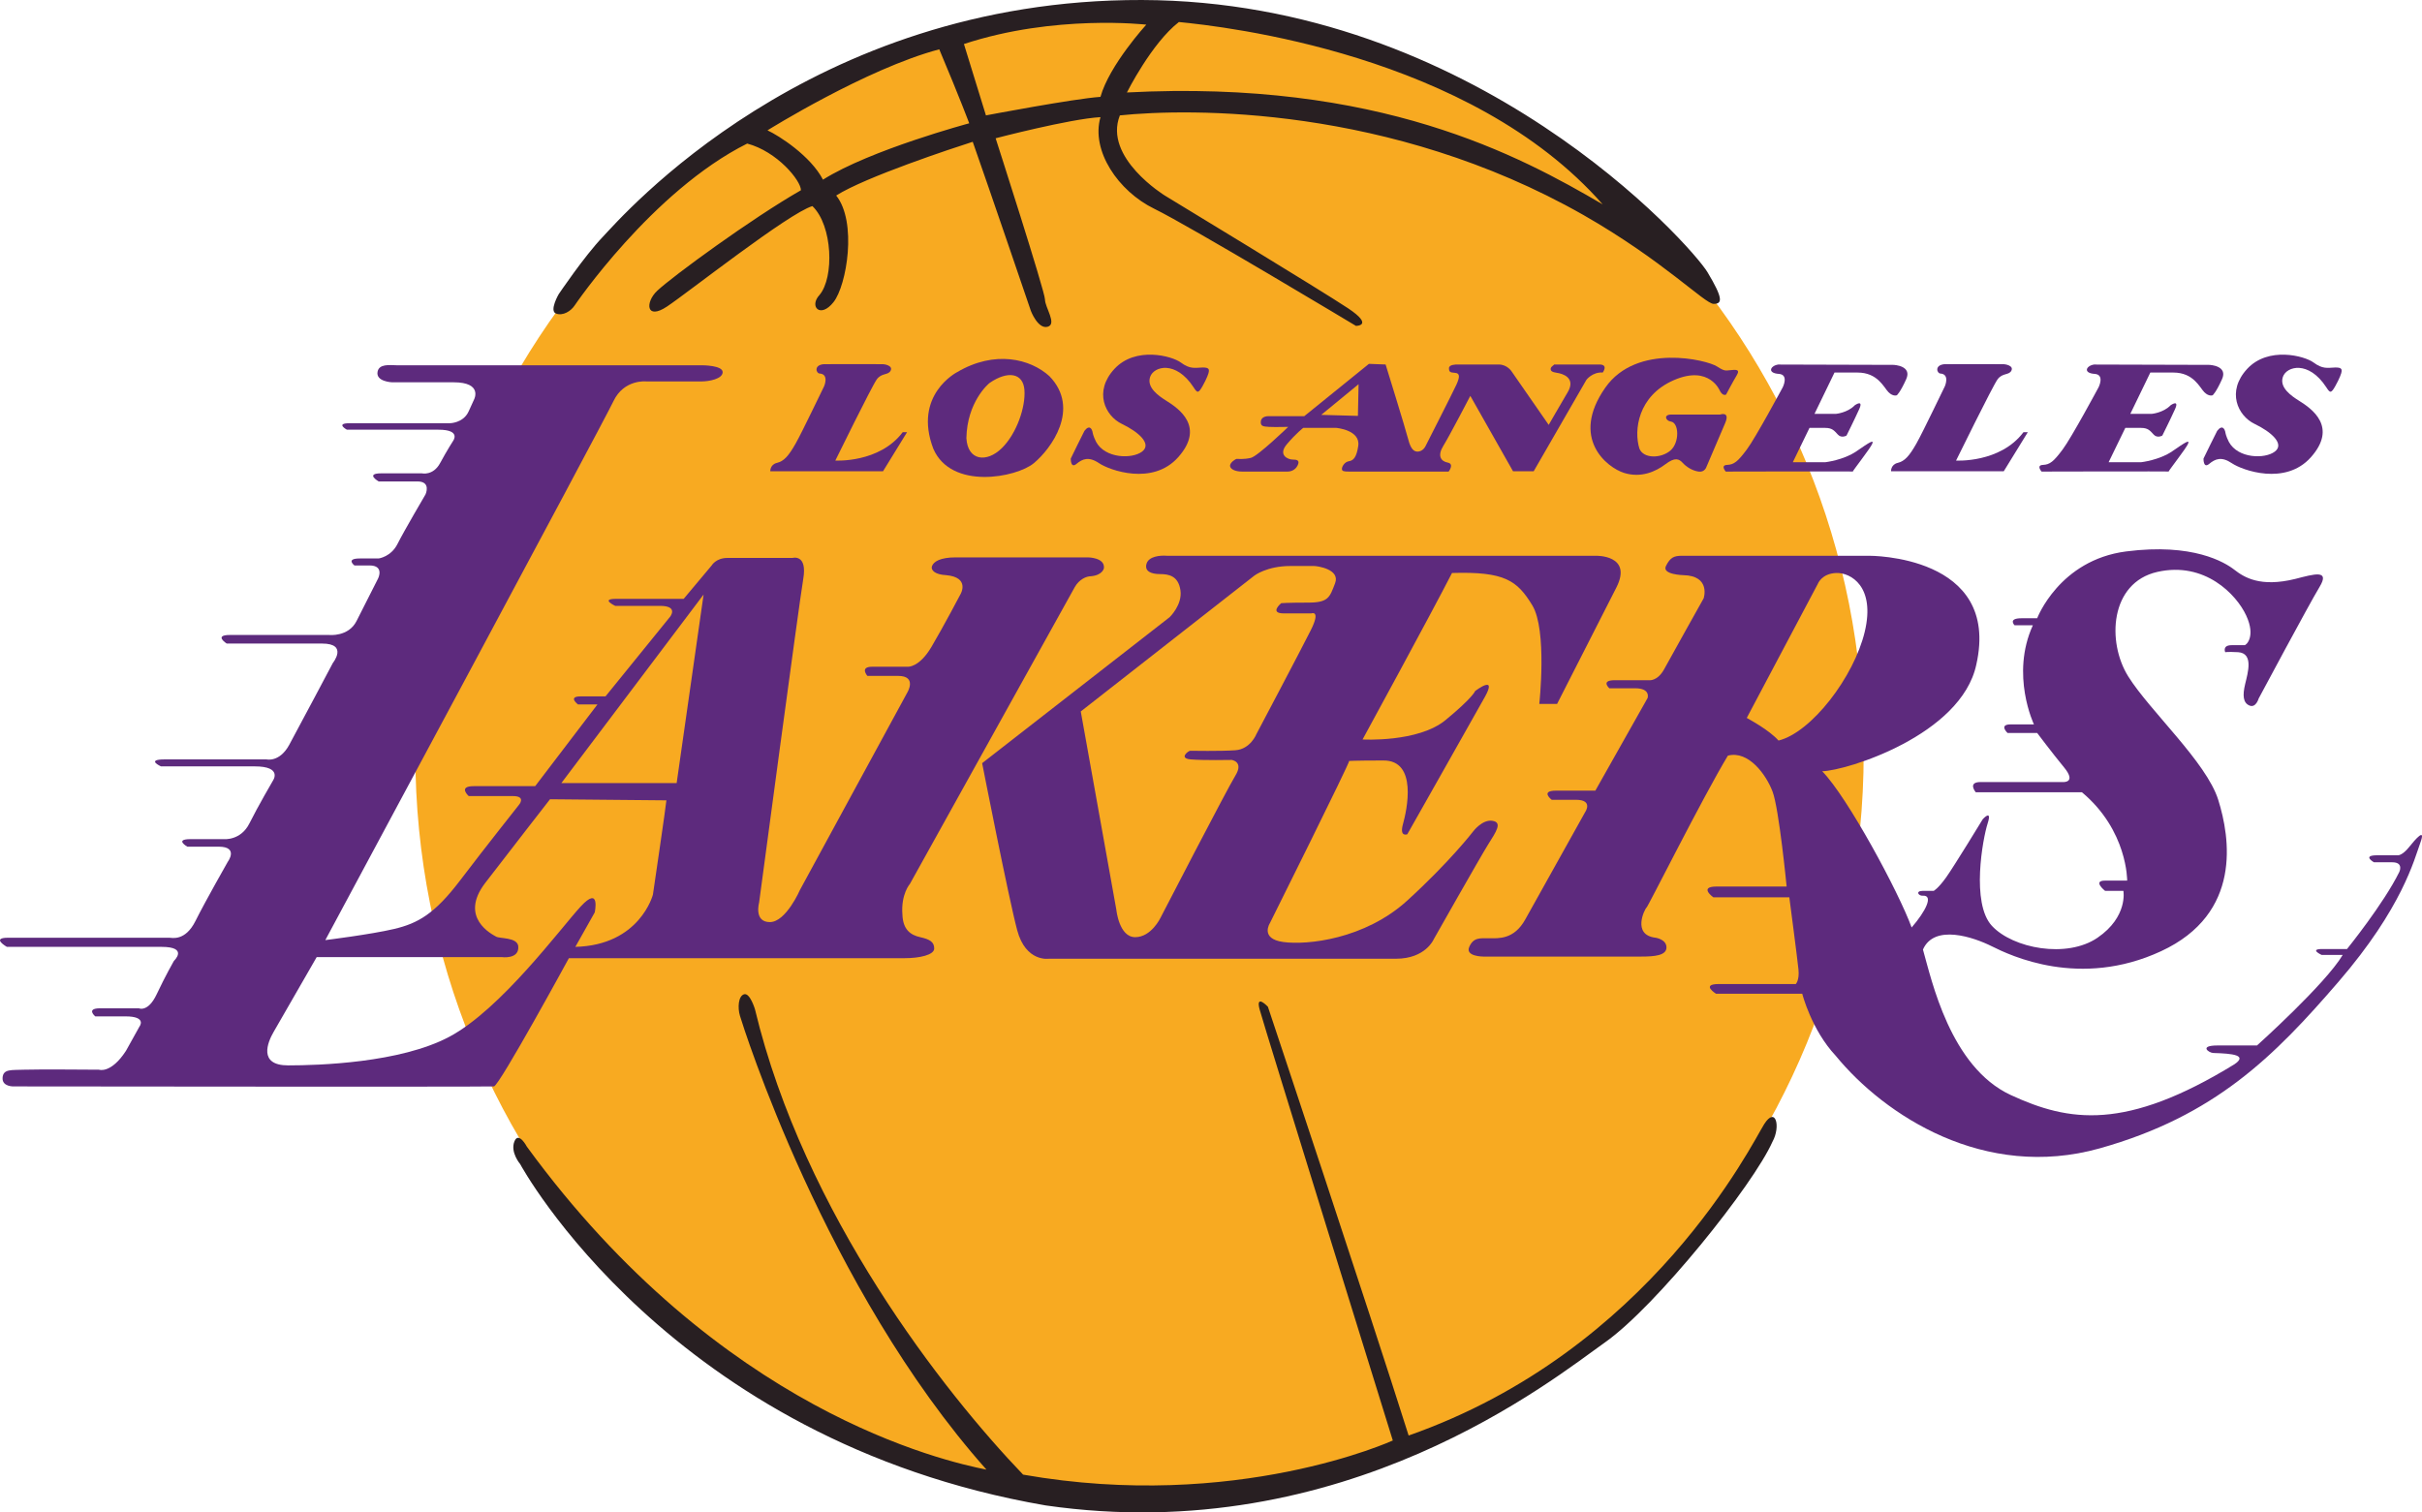
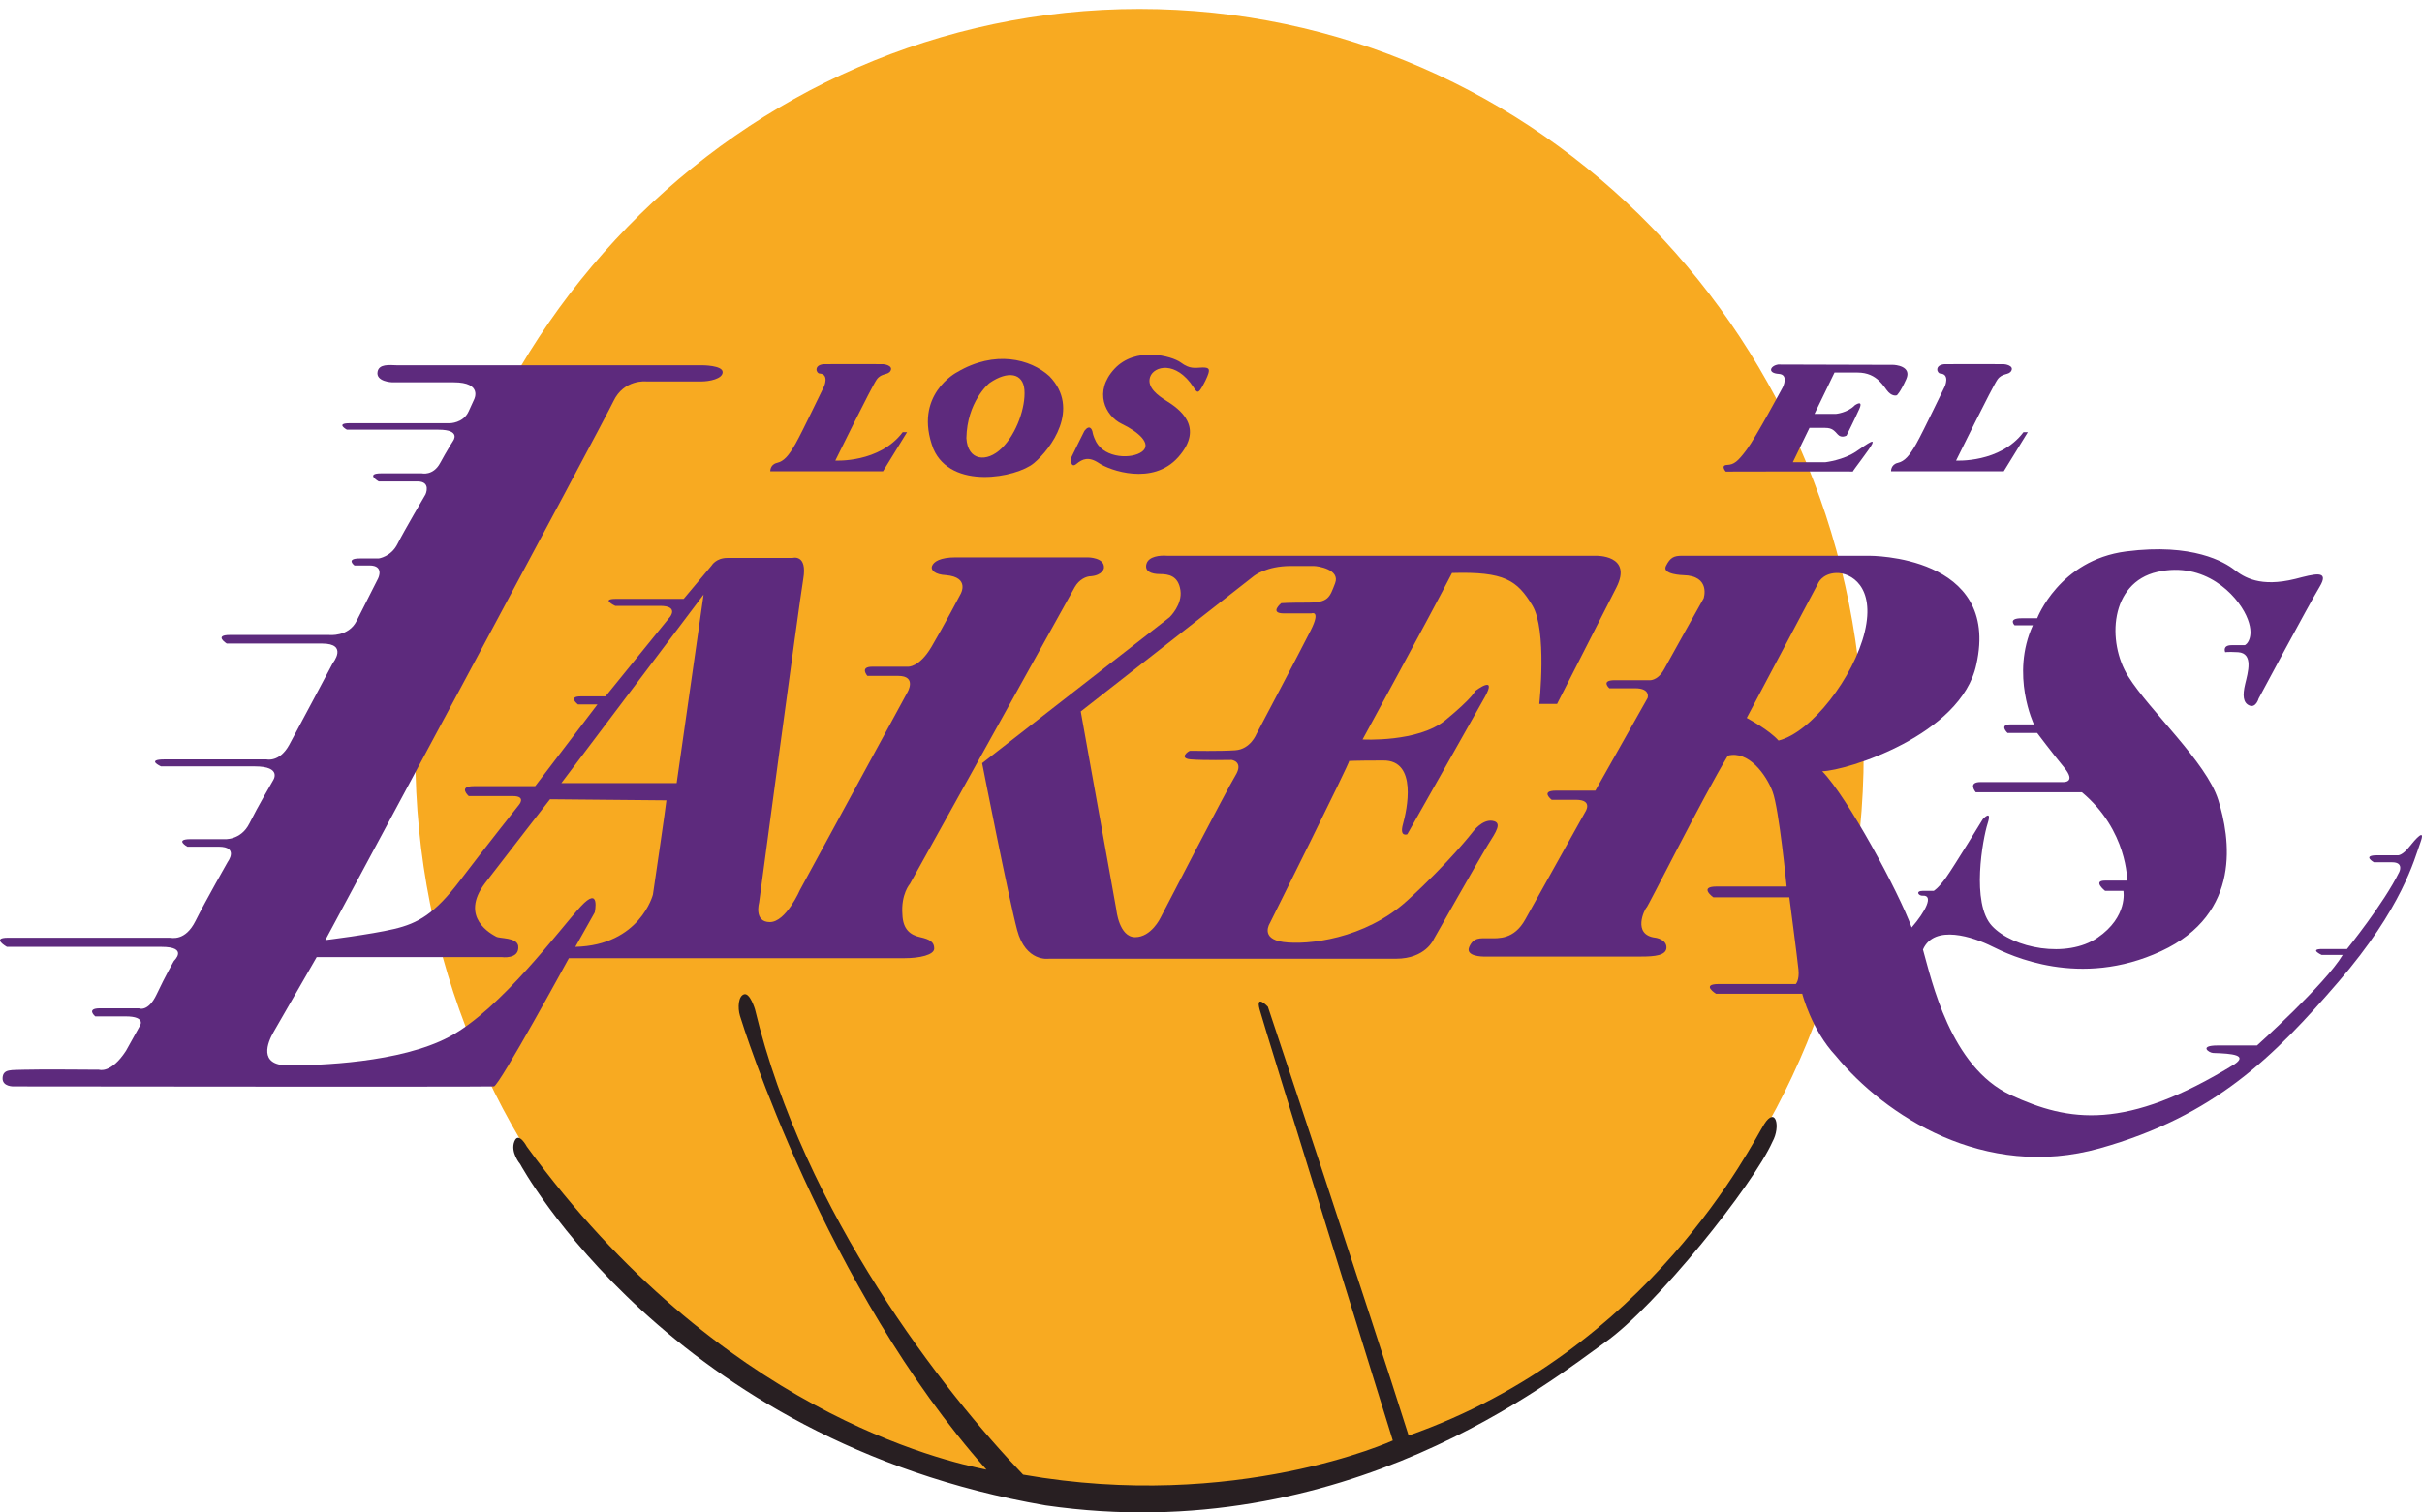
<svg xmlns="http://www.w3.org/2000/svg" version="1.1" width="1100" height="687" enable-background="new 0 0 1200 1200" xml:space="preserve" style="">
  <rect id="backgroundrect" width="100%" height="100%" x="0" y="0" fill="none" stroke="none" />
  <g class="currentLayer" style="">
    <title>Layer 1</title>
    <g id="svg_1" class="">
      <g id="svg_2">
        <path fill="#F8AA21" d="M846.427,342.259 c0,-186.774 -147.251,-338.187 -328.901,-338.187 c-181.646,0 -328.904,151.413 -328.904,338.187 c0,186.801 147.258,338.22 328.904,338.22 C699.176,680.48 846.427,529.06 846.427,342.259 z" id="svg_3" />
-         <path fill="#281F22" d="M775.484,123.636 c-7.194,-12.003 -105.629,-123.233 -256.87,-123.634 c-151.248,-0.402 -236.475,98.816 -244.873,107.627 c-8.406,8.797 -20.001,26.009 -20.001,26.009 s-4.408,7.599 -1.211,8.791 c3.2,1.205 6.802,-1.192 8.406,-3.596 c0,0 35.205,-52.013 78.42,-73.617 c13.611,3.595 24.413,16.804 24.413,21.202 c-22.412,12.801 -58.427,39.219 -65.225,45.619 c-5.593,5.195 -5.199,13.604 4.402,7.204 c9.61,-6.407 55.22,-42.419 66.022,-45.619 c9.208,8.797 10.005,32.404 3.2,40.41 c-4.8,5.209 0.405,10.806 6.404,3.2 c6.002,-7.605 10.806,-36.407 1.202,-48.411 c13.206,-8.408 53.221,-21.604 62.015,-24.409 c7.2,20.4 26.412,76.824 26.412,76.824 s3.2,8.402 7.602,7.197 c4.402,-1.198 -1.205,-8.803 -1.205,-12.399 c0,-3.602 -22.405,-73.222 -22.405,-73.222 s33.615,-8.804 47.614,-9.601 c-4.399,15.197 8.004,33.608 24.403,41.609 c16.403,8.007 91.63,53.218 91.63,53.218 s8.406,0 -3.598,-8.007 c-12.001,-7.994 -83.224,-51.209 -83.224,-51.209 s-28.008,-17.199 -20.406,-36.407 c31.205,-3.207 122.433,-4.807 210.465,45.211 c36.41,20.801 55.213,40.41 59.216,40.41 C782.29,138.037 782.684,135.641 775.484,123.636 zM373.769,81.619 c-5.6,-10.799 -20.007,-20.011 -25.206,-22.407 c0,0 44.812,-27.998 78.019,-36.809 c9.604,22.803 13.604,33.609 13.604,33.609 S395.37,68.016 373.769,81.619 zM499.804,44.001 c-12.008,0.803 -52.016,8.416 -52.016,8.416 l-9.999,-32.417 c41.214,-13.597 82.82,-8.804 82.82,-8.804 S503.805,29.607 499.804,44.001 zM511.809,42.006 c0,0 11.201,-22.401 23.609,-32.002 c20.403,1.996 132.436,14.401 192.456,82.823 C690.258,70.82 626.245,36.007 511.809,42.006 z" id="svg_4" />
        <path fill="#281F22" d="M236.246,528.8 c0,0 67.685,125.556 238.62,155.047 c136.151,19.676 231.079,-57.851 254.142,-74.099 c23.071,-16.269 67.318,-71.489 76.021,-91.151 c3.773,-6.802 1.506,-16.262 -3.786,-7.94 c-5.292,8.308 -51.437,102.854 -161.481,141.443 c-17.779,-56.358 -63.917,-194.775 -63.917,-194.775 s-5.674,-6.039 -3.782,1.138 c1.894,7.183 60.512,195.893 60.512,195.893 s-71.097,32.53 -167.908,15.512 c-35.928,-37.445 -99.466,-118.366 -121.78,-211.405 c0,0 -2.266,-7.559 -4.914,-6.809 c-2.648,0.757 -3.033,6.052 -1.891,9.835 c1.138,3.776 38.579,123.655 111.942,206.109 c-18.91,-3.796 -121.014,-26.484 -208.751,-146.738 c0,0 -3.779,-7.191 -5.677,-2.263 C231.707,523.497 236.246,528.8 236.246,528.8 z" id="svg_5" />
      </g>
      <g id="svg_6">
        <path fill="#5D2A7D" d="M417.926,425.718 c-4.412,-0.978 -7.833,-3.421 -8.078,-10.276 c-0.729,-9.306 3.424,-13.953 3.424,-13.953 s72.928,-131.414 74.883,-134.842 c1.965,-3.415 5.145,-4.887 7.344,-4.887 c5.382,-0.496 5.871,-3.675 5.871,-3.675 c0.496,-4.894 -7.341,-4.894 -7.341,-4.894 s-52.856,0 -59.956,0 c-7.096,0 -10.035,1.961 -10.765,3.923 c-0.733,1.955 1.47,3.91 6.36,4.15 c11.013,0.984 6.608,8.57 6.608,8.57 s-7.582,14.434 -13.216,23.988 c-5.624,9.54 -10.762,9.045 -10.762,9.045 s-10.283,0 -16.155,0 c-5.875,0 -2.206,4.164 -2.206,4.164 s5.145,0 13.952,0 c8.81,0 4.161,7.592 4.161,7.592 l-48.699,89.565 c0,0 -6.36,14.682 -13.708,14.682 c-7.338,0 -4.891,-8.804 -4.891,-8.804 s18.11,-135.578 20.062,-147.087 c1.958,-11.502 -4.891,-9.533 -4.891,-9.533 s-24.473,0 -29.611,0 c-5.136,0 -7.093,3.415 -7.093,3.415 l-12.724,15.177 c0,0 -23.743,0 -30.836,0 c-7.097,0 -0.241,3.18 -0.241,3.18 s11.743,0 20.309,0 c8.56,0 4.643,4.9 4.643,4.9 l-29.364,36.219 c0,0 -5.135,0 -11.251,0 c-6.119,0 -1.229,3.669 -1.229,3.669 h8.814 l-28.279,37.11 c0,0 -20.587,0 -27.917,0 c-7.338,0 -2.26,4.505 -2.26,4.505 s13.818,0 20.021,0 c6.206,0 2.822,3.95 2.822,3.95 s-15.231,19.174 -26.79,34.399 c-11.562,15.23 -19.168,19.462 -29.89,22.006 c-10.715,2.531 -31.295,5.068 -31.295,5.068 s126.045,-234.603 130.835,-244.753 c4.794,-10.15 14.947,-9.025 14.947,-9.025 s21.712,0 25.096,0 c3.377,0 9.583,-1.125 9.583,-4.231 s-9.299,-3.106 -9.299,-3.106 H180.18 c-3.552,-0.134 -7.961,-0.589 -8.683,2.839 c-0.981,4.646 6.607,4.894 6.607,4.894 s14.431,0 27.901,0 c13.457,0 9.293,7.833 9.293,7.833 s0,0 -2.45,5.376 c-2.441,5.382 -8.566,5.382 -8.566,5.382 s-38.911,0 -45.519,0 c-6.601,0 -1.215,2.946 -1.215,2.946 s31.074,0 41.602,0 c10.518,0 6.601,5.135 6.601,5.135 s-2.691,4.158 -5.871,10.036 c-3.18,5.872 -8.319,4.646 -8.319,4.646 s-10.765,0 -18.354,0 c-7.589,0 -1.222,3.683 -1.222,3.683 s11.258,0 17.618,0 c6.36,0 3.668,5.864 3.668,5.864 s-9.788,16.644 -12.727,22.508 c-2.936,5.878 -8.56,6.615 -8.56,6.615 s-1.958,0 -8.566,0 c-6.607,0 -2.45,3.173 -2.45,3.173 s0,0 6.852,0 c6.856,0 3.917,5.878 3.917,5.878 s-6.119,11.99 -9.788,19.335 c-3.676,7.338 -12.479,6.367 -12.479,6.367 s-37.448,0 -45.034,0 c-7.588,0 -1.469,3.903 -1.469,3.903 s31.329,0 43.319,0 c11.987,0 4.894,8.818 4.894,8.818 s-15.422,29.123 -19.817,37.19 c-4.412,8.081 -10.283,6.614 -10.283,6.614 s-37.441,0 -46.248,0 c-8.811,0 -1.714,3.173 -1.714,3.173 s29.849,0 42.576,0 c12.724,0 8.325,6.374 8.325,6.374 s-6.856,11.743 -10.769,19.576 c-3.923,7.826 -11.506,7.096 -11.506,7.096 s-7.588,0 -15.174,0 c-7.582,0 -1.47,3.428 -1.47,3.428 s4.898,0 14.197,0 c9.302,0 4.164,6.849 4.164,6.849 s-10.042,17.621 -14.692,26.92 c-4.643,9.3 -10.763,7.592 -11.746,7.592 c-0.974,0 -65.58,0 -73.413,0 c-7.823,0 -0.485,4.151 -0.485,4.151 s57.75,0 70.229,0 c12.49,0 5.634,6.367 5.634,6.367 s-3.917,6.856 -7.83,15.164 c-3.917,8.329 -8.07,6.374 -8.07,6.374 s-11.023,0 -17.624,0 c-6.608,0 -2.206,3.669 -2.206,3.669 s3.675,0 13.704,0 c10.026,0 6.367,4.646 6.367,4.646 s-1.473,2.691 -6.122,11.013 c-6.849,10.525 -12.232,8.563 -12.232,8.563 s-28.397,-0.234 -34.014,0 c-5.627,0.247 -9.546,-0.482 -9.788,3.682 c-0.254,4.157 5.131,3.91 5.131,3.91 s208.751,0.247 218.047,0 c2.685,-0.736 34.02,-58.246 34.02,-58.246 s145.601,0 152.457,0 c6.856,0 13.464,-1.473 13.464,-4.405 C424.293,427.92 422.327,426.695 417.926,425.718 zM296.54,406.383 c0,0 -5.871,23.004 -35.236,23.74 c8.811,-15.659 8.811,-15.659 8.811,-15.659 s2.695,-12.486 -6.36,-2.698 c-9.058,9.795 -36.223,46.743 -59.716,59.216 c-22.338,11.87 -59.467,12.981 -73.172,12.981 s-9.3,-10.531 -6.608,-15.178 c2.692,-4.639 19.576,-34.017 19.576,-34.017 h83.941 c0,0 8.319,1.225 7.586,-5.128 c-0.737,-3.923 -8.319,-3.187 -10.036,-4.164 c-1.71,-0.984 -17.125,-8.57 -4.891,-24.47 c12.235,-15.914 29.364,-37.933 29.364,-37.933 l52.86,0.489 C302.66,364.78 296.54,406.383 296.54,406.383 zM307.313,355.729 h-52.368 l64.606,-85.654 L307.313,355.729 z" id="svg_7" />
        <path fill="#5D2A7D" d="M677.815,372.855 c-4.649,-0.73 -8.807,4.9 -8.807,4.9 s-10.528,13.705 -29.863,31.326 c-19.335,17.614 -45.512,20.306 -56.284,18.839 c-10.762,-1.466 -6.119,-8.563 -6.119,-8.563 s36.711,-73.658 35.978,-73.658 c-0.736,0 2.203,-0.241 15.418,-0.241 c15.908,-0.254 10.766,22.749 9.055,28.868 c-1.711,6.119 1.959,4.653 1.959,4.653 s29.364,-51.885 35.242,-62.403 c5.872,-10.525 -4.409,-2.692 -4.409,-2.692 s-0.977,2.933 -13.456,13.209 c-12.486,10.283 -37.689,8.817 -37.689,8.817 s30.834,-56.532 40.621,-75.625 c23.977,-0.73 29.611,3.428 36.467,14.688 c6.846,11.248 3.18,44.783 3.18,44.783 h8.077 c0,0 19.335,-37.933 26.917,-52.857 c7.582,-14.929 -9.3,-14.441 -9.3,-14.441 s-194.069,0.053 -194.795,0 c-3.184,-0.248 -8.325,0.247 -9.303,3.675 c-0.98,3.421 2.206,4.646 6.116,4.646 c3.913,0 8.322,0.73 9.3,7.338 c0.98,6.608 -4.898,12.239 -4.898,12.239 l-85.159,66.32 c0,0 11.995,61.179 15.908,75.854 C465.888,437.22 476.416,435.512 476.416,435.512 s144.135,0 157.598,0 c13.453,0 17.129,-8.817 17.129,-8.817 s21.039,-37.197 24.714,-43.075 C679.526,377.755 682.465,373.591 677.815,372.855 zM561.087,340.806 c-6.852,0.489 -19.82,0.241 -20.563,0.241 c-0.727,0 -5.383,3.435 0.247,3.917 c5.627,0.496 18.602,0.241 18.602,0.241 s5.624,0.736 1.714,7.096 c-3.92,6.367 -34.02,64.606 -34.02,64.606 s-4.154,8.81 -11.502,8.81 c-7.337,0 -8.559,-12.479 -8.559,-12.479 l-16.154,-90.053 L569.653,261.512 c0,0 5.627,-4.399 16.396,-4.399 c10.765,0 9.293,0 10.765,0 c1.47,0 11.997,1.466 9.547,7.826 c-2.454,6.36 -2.939,8.804 -12.242,8.804 c-9.299,0 -12.231,0.254 -12.231,0.254 s-5.627,4.646 1.222,4.646 c6.849,0 12.479,0 12.479,0 s4.412,-1.701 -0.247,7.592 c-4.65,9.293 -24.711,47.226 -24.711,47.226 S567.935,340.318 561.087,340.806 z" id="svg_8" />
        <path fill="#5D2A7D" d="M1094.085,384.852 c-2.94,3.668 -4.891,3.668 -4.891,3.668 s-2.454,0 -9.547,0 c-7.097,0 -1.47,3.18 -1.47,3.18 s2.94,0 8.315,0 c5.386,0 3.184,4.412 3.184,4.412 c-7.097,14.434 -23.733,34.988 -23.733,34.988 s-5.145,0 -11.257,0 c-6.119,0 -0.248,2.691 -0.248,2.691 h9.546 c-7.836,13.216 -38.917,41.12 -38.917,41.12 s-9.051,0 -17.859,0 c-8.811,0 -3.92,3.421 -1.961,3.421 c8.81,0.248 15.666,0.991 9.546,5.135 c-49.435,30.348 -75.13,26.184 -101.561,13.959 c-27.543,-12.76 -35.972,-52.375 -39.885,-66.079 c5.142,-11.75 23,-5.63 31.319,-1.466 c8.325,4.165 39.895,19.329 76.847,2.203 c36.946,-17.132 31.322,-51.638 25.937,-68.77 c-5.38,-17.126 -31.081,-40.377 -40.87,-56.043 c-9.788,-15.653 -8.318,-42.58 13.209,-47.474 c21.541,-4.894 35.978,10.277 40.38,19.824 c4.412,9.547 0,13.457 -0.726,13.457 c-0.737,0 -1.477,0 -5.875,0 c-4.408,0 -2.939,3.186 -2.939,3.186 s0.981,-0.254 5.875,0 c7.093,0.482 4.408,9.306 3.186,14.441 c-1.232,5.135 -0.984,8.563 1.948,9.788 c2.943,1.225 4.171,-3.18 4.171,-3.18 s22.756,-42.586 27.646,-50.667 c4.897,-8.074 -2.447,-5.865 -11.01,-3.669 c-15.91,3.923 -23.251,-0.729 -27.653,-4.157 c-4.405,-3.428 -18.849,-12.232 -49.194,-8.322 c-30.341,3.923 -40.374,30.348 -40.374,30.348 s-0.729,0 -7.097,0 c-6.367,0 -3.18,3.18 -3.18,3.18 s1.958,0 8.319,0 c-10.277,22.521 0.488,45.03 0.488,45.03 s-4.89,0 -10.524,0 c-5.627,0 -1.463,3.91 -1.463,3.91 h13.457 c0,0 6.608,8.811 12.239,15.666 c5.63,6.856 -0.248,6.614 -0.248,6.614 s-31.567,0 -37.685,0 c-6.116,0 -2.206,4.64 -2.206,4.64 s24.473,0 48.217,0 c20.798,17.373 20.55,40.136 20.55,40.136 s-4.161,0 -10.032,0 c-5.875,0 0,4.653 0,4.653 h8.318 c0,0 2.203,11.75 -11.746,21.296 c-13.949,9.54 -38.419,4.887 -47.966,-5.389 c-9.547,-10.276 -4.161,-39.654 -1.955,-46.496 c2.203,-6.856 -2.206,-1.962 -2.206,-1.962 s-12.961,21.283 -16.63,26.432 c-3.682,5.135 -5.634,6.119 -5.634,6.119 s-1.229,0 -4.894,0 c-3.675,0 -1.958,2.443 0,2.203 c4.891,-0.241 1.222,7.096 -5.145,14.434 c-5.875,-16.148 -29.116,-59.223 -40.621,-70.966 c11.017,-0.241 63.143,-16.396 69.992,-48.444 c11.251,-49.931 -48.699,-49.442 -48.699,-49.442 h-84.918 c-3.676,-0.007 -5.386,0.729 -7.337,4.653 c-1.959,3.91 7.826,4.15 7.826,4.15 c12.727,0.248 9.299,10.532 9.299,10.532 s-14.679,26.184 -17.859,32.055 c-3.18,5.871 -7.103,5.135 -7.103,5.135 s-8.804,0 -15.412,0 c-6.607,0 -2.454,3.668 -2.454,3.668 s4.65,0 11.746,0 c7.097,0 5.63,4.412 5.63,4.412 l-23.737,42.091 c0,0 -10.527,0 -17.866,0 c-7.341,0 -1.958,4.158 -1.958,4.158 s2.939,0 11.016,0 c8.078,0 4.158,5.63 4.158,5.63 s-22.026,39.399 -27.165,48.692 c-5.138,9.3 -12.235,8.576 -16.396,8.576 c-4.164,0 -7.097,-0.496 -9.055,3.91 c-1.959,4.405 6.36,4.405 6.36,4.405 s65.59,0 71.703,0 c6.119,0 11.505,-0.482 11.505,-4.158 c0,-3.675 -4.891,-4.398 -4.891,-4.398 c-11.016,-1.232 -4.897,-13.229 -4.161,-13.711 c0.727,-0.495 25.44,-49.924 36.946,-69.011 c9.306,-2.443 17.376,8.569 20.312,16.396 c2.939,7.826 6.367,43.069 6.367,43.069 s-23.5,0 -31.818,0 c-8.319,0 -1.463,4.9 -1.463,4.9 h34.502 c0,0 3.668,27.897 4.154,32.792 c0.496,4.887 -1.215,6.601 -1.215,6.601 s-26.676,0 -34.994,0 c-8.325,0 -1.225,4.412 -1.225,4.412 h39.152 c0,0 4.165,16.39 15.174,28.139 c22.268,27.168 67.545,56.773 119.912,42.091 c52.375,-14.689 79.288,-41.843 108.411,-75.612 c29.123,-33.776 34.506,-55.802 37.201,-63.146 C1101.914,375.546 1097.017,381.183 1094.085,384.852 zM807.757,336.401 c-4.402,-4.894 -13.209,-9.547 -14.43,-10.276 l32.296,-60.944 c0,0 1.717,-4.639 8.325,-4.893 c6.601,-0.241 17.866,6.119 12.968,26.672 C842.025,307.519 822.69,332.726 807.757,336.401 z" id="svg_9" />
        <path fill="#5D2A7D" d="M401.048,214.065 l10.9,-17.729 c0,0 0,0 -1.972,0 c-10.608,14.093 -30.599,12.881 -30.599,12.881 s16.513,-33.635 18.786,-36.815 c2.266,-3.18 5.306,-1.814 6.361,-4.091 c1.058,-2.269 -2.876,-2.879 -3.475,-2.879 c-0.612,0 -26.203,-0.066 -26.967,0 c-4.696,0.455 -3.337,4.245 -1.824,4.245 c4.399,0.294 2.126,5.757 1.824,6.206 c-0.311,0.462 -9.55,19.998 -12.73,25.608 c-3.18,5.604 -5.299,8.02 -8.482,8.777 c-3.177,0.756 -3.026,3.796 -3.026,3.796 H401.048 z" id="svg_10" />
        <path fill="#5D2A7D" d="M870.367,201.492 c-3.18,5.604 -5.302,8.02 -8.482,8.777 c-3.18,0.756 -3.032,3.796 -3.032,3.796 h51.199 l10.913,-17.729 c0,0 0,0 -1.972,0 c-10.608,14.093 -30.605,12.881 -30.605,12.881 s16.519,-33.635 18.793,-36.815 c2.266,-3.18 5.299,-1.814 6.36,-4.091 c1.065,-2.269 -2.882,-2.879 -3.488,-2.879 c-0.599,0 -26.19,-0.066 -26.957,0 c-4.697,0.455 -3.334,4.245 -1.821,4.245 c4.392,0.294 2.118,5.757 1.821,6.206 C882.787,176.346 873.544,195.881 870.367,201.492 z" id="svg_11" />
        <path fill="#5D2A7D" d="M469.507,210.423 c7.88,-6.514 21.36,-24.838 7.113,-39.533 c-8.626,-7.88 -24.832,-11.964 -41.954,-1.821 c0,0 -20.145,10.303 -10.752,34.84 C432.095,222.695 461.633,216.944 469.507,210.423 zM449.512,173.915 c8.175,-5.604 15.147,-4.539 15.753,3.18 c0.609,7.726 -3.485,19.844 -10.3,26.512 c-6.819,6.662 -15.445,5.757 -16.058,-4.546 C439.215,182.693 448.782,174.418 449.512,173.915 z" id="svg_12" />
        <path fill="#5D2A7D" d="M488.885,210.731 c2.732,-2.276 5.614,-3.487 10.301,-0.308 c4.7,3.18 24.296,10.324 35.905,-2.718 c12.265,-13.791 0.381,-22.053 -5.299,-25.608 c-3.642,-2.27 -9.091,-6.059 -7.428,-10.906 c1.667,-4.848 11.666,-7.565 19.693,4.693 c1.667,2.578 2.119,3.026 4.087,-0.448 c1.972,-3.495 2.879,-6.066 2.879,-6.668 c0,-0.603 0.455,-1.969 -3.026,-1.822 c-3.485,0.147 -5.607,0.764 -9.697,-2.269 c-4.094,-3.026 -20.6,-7.412 -30.141,2.879 c-9.547,10.303 -4.242,21.35 3.334,24.992 c7.572,3.636 13.784,9.092 9.239,12.573 c-4.546,3.481 -16.811,3.186 -20.905,-4.392 c-1.369,-2.725 -1.516,-3.937 -1.667,-4.7 c-0.154,-0.75 -1.216,-3.481 -3.635,-0.301 c-0.271,0.368 -6.213,12.579 -6.213,12.579 S486.164,213.007 488.885,210.731 z" id="svg_13" />
-         <path fill="#5D2A7D" d="M1006.974,195.728 c-0.271,0.368 -6.206,12.579 -6.206,12.579 s-0.154,4.7 2.568,2.423 c2.738,-2.276 5.613,-3.487 10.307,-0.308 c4.696,3.18 24.296,10.324 35.898,-2.718 c12.265,-13.791 0.391,-22.053 -5.299,-25.608 c-3.642,-2.27 -9.089,-6.059 -7.422,-10.906 c1.667,-4.848 11.666,-7.565 19.687,4.693 c1.674,2.578 2.126,3.026 4.087,-0.448 c1.979,-3.495 2.885,-6.066 2.885,-6.668 c0,-0.603 0.459,-1.969 -3.033,-1.822 c-3.474,0.147 -5.6,0.764 -9.694,-2.269 c-4.084,-3.026 -20.6,-7.412 -30.144,2.879 c-9.54,10.303 -4.235,21.35 3.337,24.992 c7.575,3.636 13.782,9.092 9.236,12.573 c-4.542,3.481 -16.808,3.186 -20.902,-4.392 c-1.366,-2.725 -1.513,-3.937 -1.66,-4.7 C1010.462,195.279 1009.401,192.547 1006.974,195.728 z" id="svg_14" />
-         <path fill="#5D2A7D" d="M564.015,214.213 c3.173,0 20.145,0 20.902,0 c0.76,0 3.183,-0.309 4.392,-2.725 c1.211,-2.43 -0.302,-2.731 -2.273,-2.731 c-1.968,0 -6.815,-1.962 -2.574,-6.969 c4.242,-4.995 7.428,-7.418 7.428,-7.418 h14.994 c0,0 11.056,0.91 9.992,8.181 c-0.77,5.302 -2.266,6.668 -4.242,6.963 c-1.972,0.308 -3.18,2.423 -3.18,3.488 s0.914,1.212 3.18,1.212 c2.273,0 45.298,0 45.298,0 s2.729,-3.482 -0.459,-4.091 c-3.18,-0.609 -4.693,-3.173 -1.972,-7.572 c2.732,-4.392 12.272,-22.723 12.272,-22.723 l19.392,34.238 h9.393 l23.934,-41.509 c0,0 2.718,-3.635 7.418,-3.334 c0,0 2.728,-3.642 -1.513,-3.642 c-4.245,0 -21.511,0 -20.751,0 c0.76,0 -1.215,0.763 -1.362,1.821 c-0.158,1.058 0.603,1.674 2.875,1.975 c2.273,0.302 8.784,2.122 4.847,8.777 c-3.94,6.668 -8.633,14.856 -8.633,14.856 l-16.815,-24.242 c0,0 -1.968,-3.187 -5.908,-3.187 c-3.936,0 -18.177,0 -18.782,0 c-0.603,0 -3.79,0 -3.79,1.673 c0,1.667 0.455,1.969 2.729,2.122 c2.273,0.147 2.273,1.815 0.606,5.456 c-1.667,3.629 -13.933,27.717 -13.933,27.717 s-1.215,2.872 -4.094,2.571 c-2.106,-0.228 -3.18,-2.872 -4.094,-6.507 c-0.901,-3.642 -9.992,-33.033 -9.992,-33.033 l-7.572,-0.295 l-29.387,23.781 h-16.513 c0,0 -2.879,0 -3.187,2.269 c-0.298,2.284 1.061,2.43 3.639,2.578 c2.581,0.154 8.787,0 8.787,0 s-13.785,13.33 -16.965,14.086 c-3.18,0.757 -5.754,0.455 -6.36,0.455 c-0.606,0 -3.106,1.674 -3.106,3.106 C558.636,213 560.836,214.213 564.015,214.213 zM617.025,174.525 l-0.298,14.394 l-16.667,-0.462 L617.025,174.525 z" id="svg_15" />
-         <path fill="#5D2A7D" d="M737.597,214.821 c7.726,2.417 14.395,-0.609 18.786,-3.943 c4.392,-3.334 6.206,-2.423 7.873,-0.596 c1.667,1.808 4.238,3.475 7.127,3.93 c2.872,0.461 3.632,-2.122 3.632,-2.122 s6.058,-14.24 8.479,-19.837 c2.427,-5.61 -2.273,-3.943 -2.273,-3.943 s-18.324,0 -22.113,0 c-3.786,0 -2.577,2.879 -0.298,3.18 c3.786,0.455 4.087,9.54 -0.154,13.176 c-4.241,3.635 -12.275,3.789 -14.092,-0.91 c-2.574,-8.175 -0.753,-23.928 15.605,-31.051 c16.353,-7.124 21.052,5.007 21.052,5.007 c1.366,2.417 2.729,1.513 2.729,1.513 s3.026,-5.757 4.847,-8.783 c1.824,-3.033 -1.061,-2.43 -3.029,-2.276 c-1.965,0.147 -2.42,0.603 -5.905,-1.667 c-4.546,-3.033 -36.507,-10.758 -50.744,9.54 C712.927,199.122 729.872,212.391 737.597,214.821 z" id="svg_16" />
        <path fill="#5D2A7D" d="M783.789,214.213 c0,0 58.172,-0.147 57.717,0 c-0.459,0.147 7.873,-10.444 8.787,-12.573 c0.914,-2.122 -1.211,-0.757 -7.12,3.334 c-5.912,4.084 -14.233,5.001 -14.233,5.001 h-14.699 l7.572,-15.599 c0,0 3.947,0 7.127,0 c3.173,0 4.087,1.212 5.748,3.019 c1.667,1.822 3.946,0.462 3.946,0.462 s3.632,-7.277 5.748,-11.964 c2.126,-4.699 -1.968,-1.821 -1.968,-1.821 c-3.334,3.481 -8.633,3.93 -8.633,3.93 h-9.694 l9.089,-18.773 c0,0 1.211,0 10.454,0 c9.239,0 11.97,6.816 14.079,8.938 c2.125,2.116 3.799,1.366 3.799,1.366 s1.506,-1.219 4.237,-7.284 c2.729,-6.059 -5.299,-6.508 -5.912,-6.508 c-0.599,0 -52.26,-0.147 -52.26,-0.147 c-3.639,0.596 -4.991,3.896 0.308,4.244 c4.693,0.295 1.814,6.045 1.814,6.045 s-12.275,22.877 -16.359,28.327 c-4.093,5.456 -5.761,6.829 -8.934,6.976 C781.221,211.333 783.789,214.213 783.789,214.213 z" id="svg_17" />
-         <path fill="#5D2A7D" d="M984.941,214.213 c-0.458,0.147 7.874,-10.444 8.781,-12.573 c0.907,-2.122 -1.209,-0.757 -7.12,3.334 c-5.901,4.084 -14.233,5.001 -14.233,5.001 h-14.699 l7.579,-15.599 c0,0 3.933,0 7.12,0 c3.18,0 4.087,1.212 5.754,3.019 c1.667,1.822 3.94,0.462 3.94,0.462 s3.632,-7.277 5.755,-11.964 c2.125,-4.699 -1.968,-1.821 -1.968,-1.821 c-3.335,3.481 -8.633,3.93 -8.633,3.93 h-9.694 l9.089,-18.773 c0,0 1.205,0 10.451,0 c9.236,0 11.967,6.816 14.086,8.938 c2.123,2.116 3.79,1.366 3.79,1.366 s1.513,-1.219 4.237,-7.284 c2.729,-6.059 -5.299,-6.508 -5.905,-6.508 c-0.606,0 -52.261,-0.147 -52.261,-0.147 c-3.638,0.596 -4.991,3.896 0.302,4.244 c4.7,0.295 1.821,6.045 1.821,6.045 s-12.275,22.877 -16.362,28.327 c-4.091,5.456 -5.758,6.829 -8.938,6.976 c-3.18,0.147 -0.606,3.026 -0.606,3.026 S985.393,214.065 984.941,214.213 z" id="svg_18" />
      </g>
    </g>
  </g>
</svg>